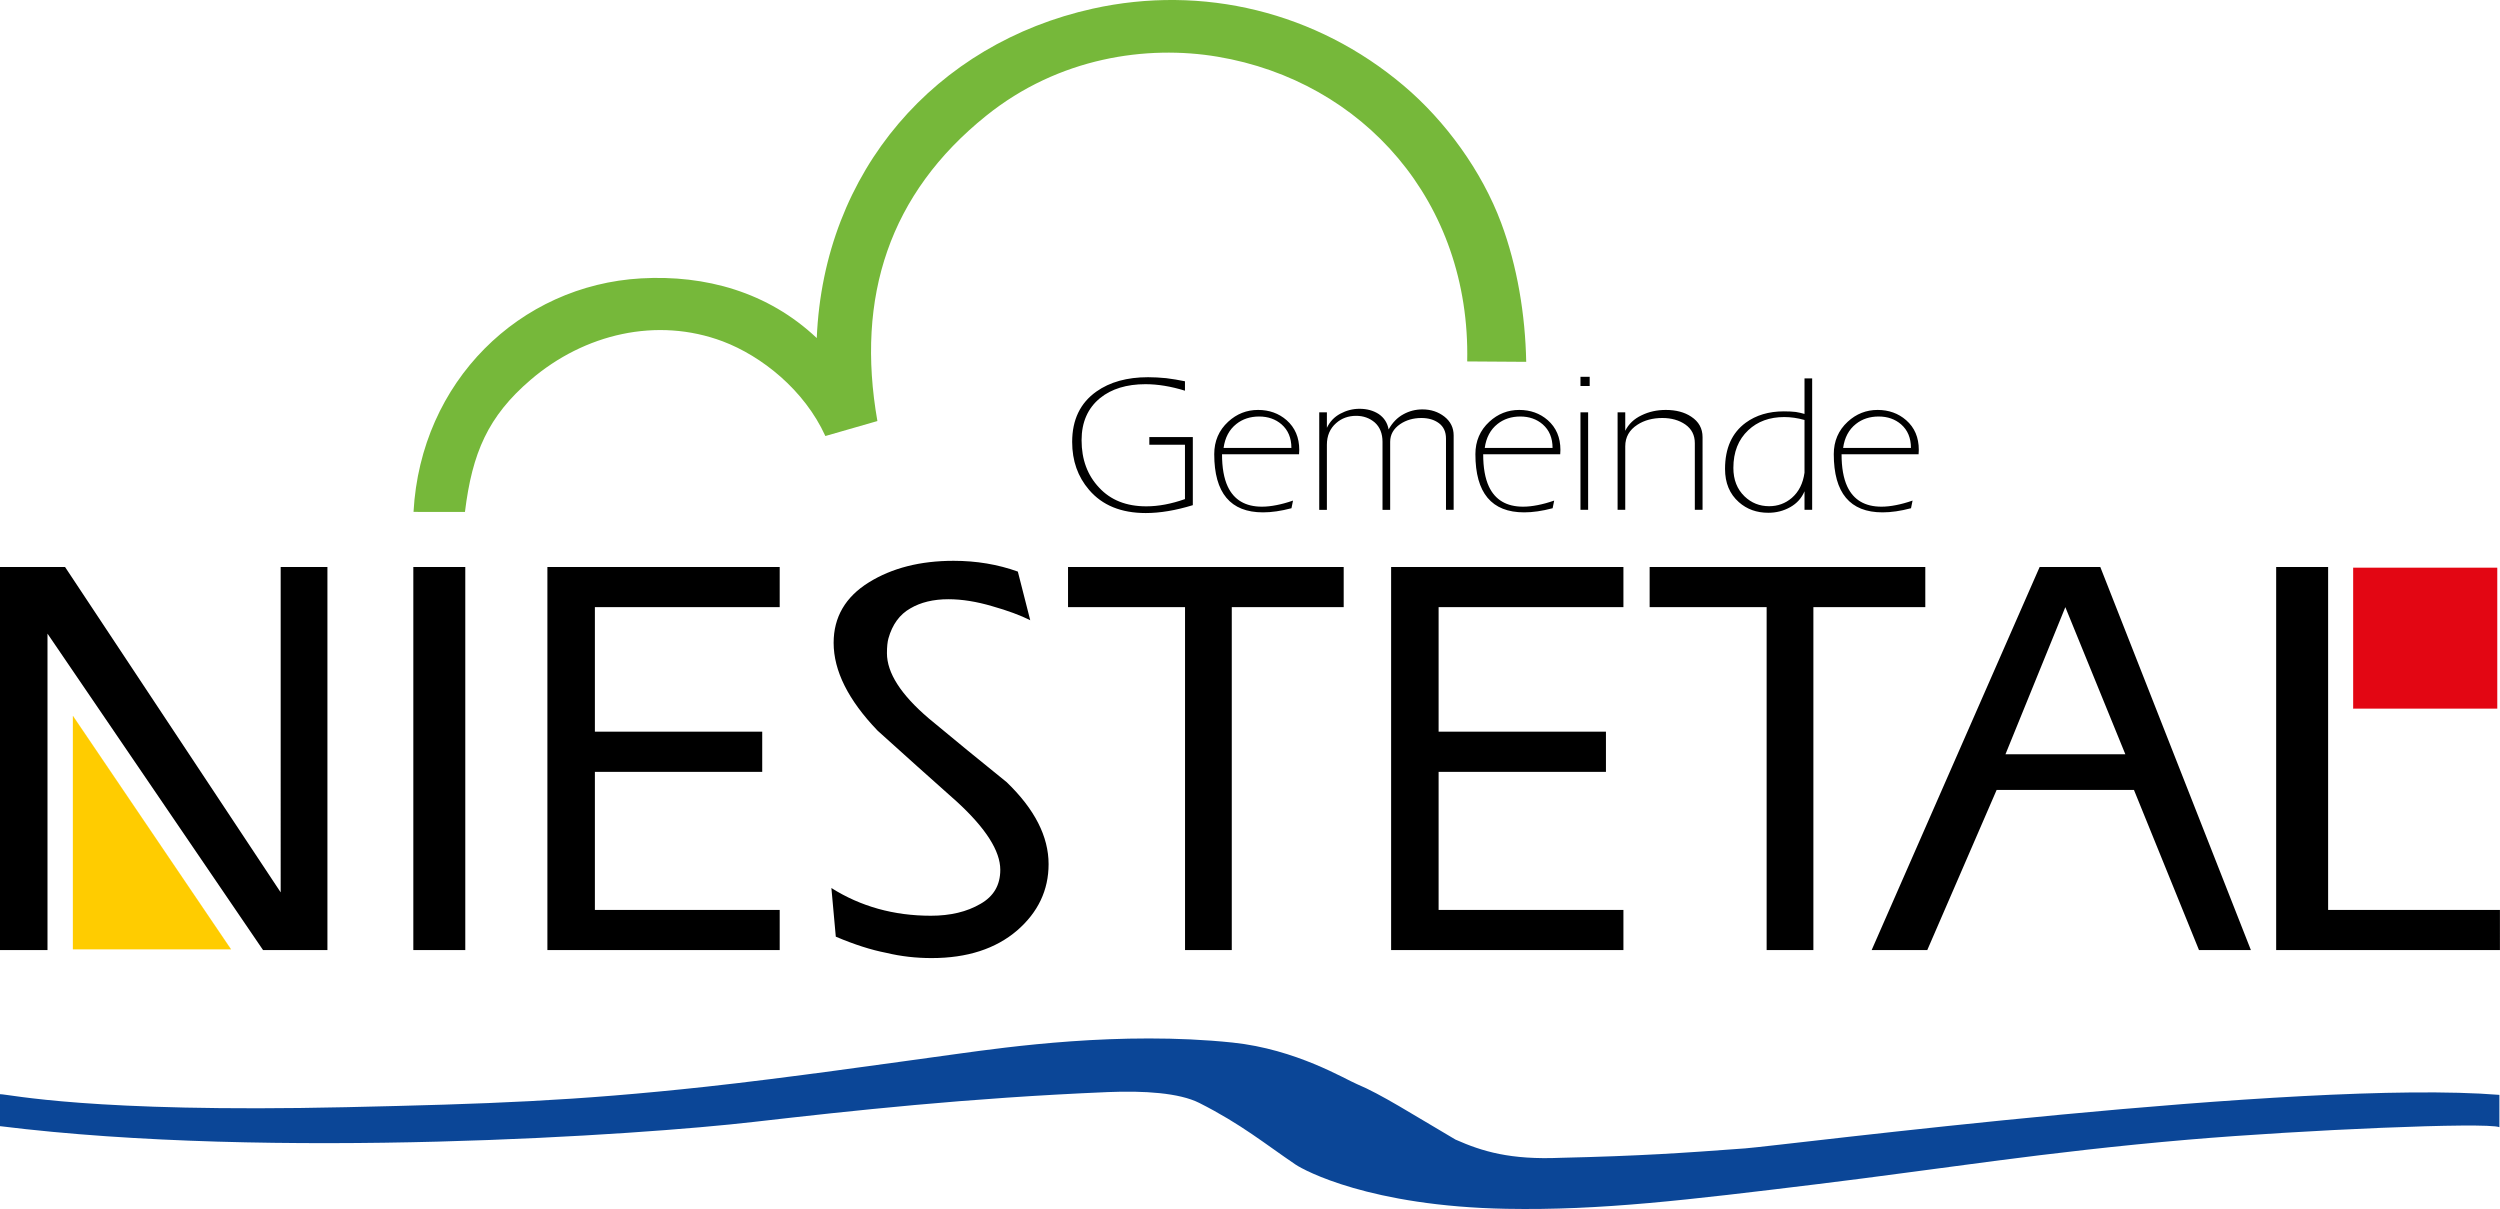
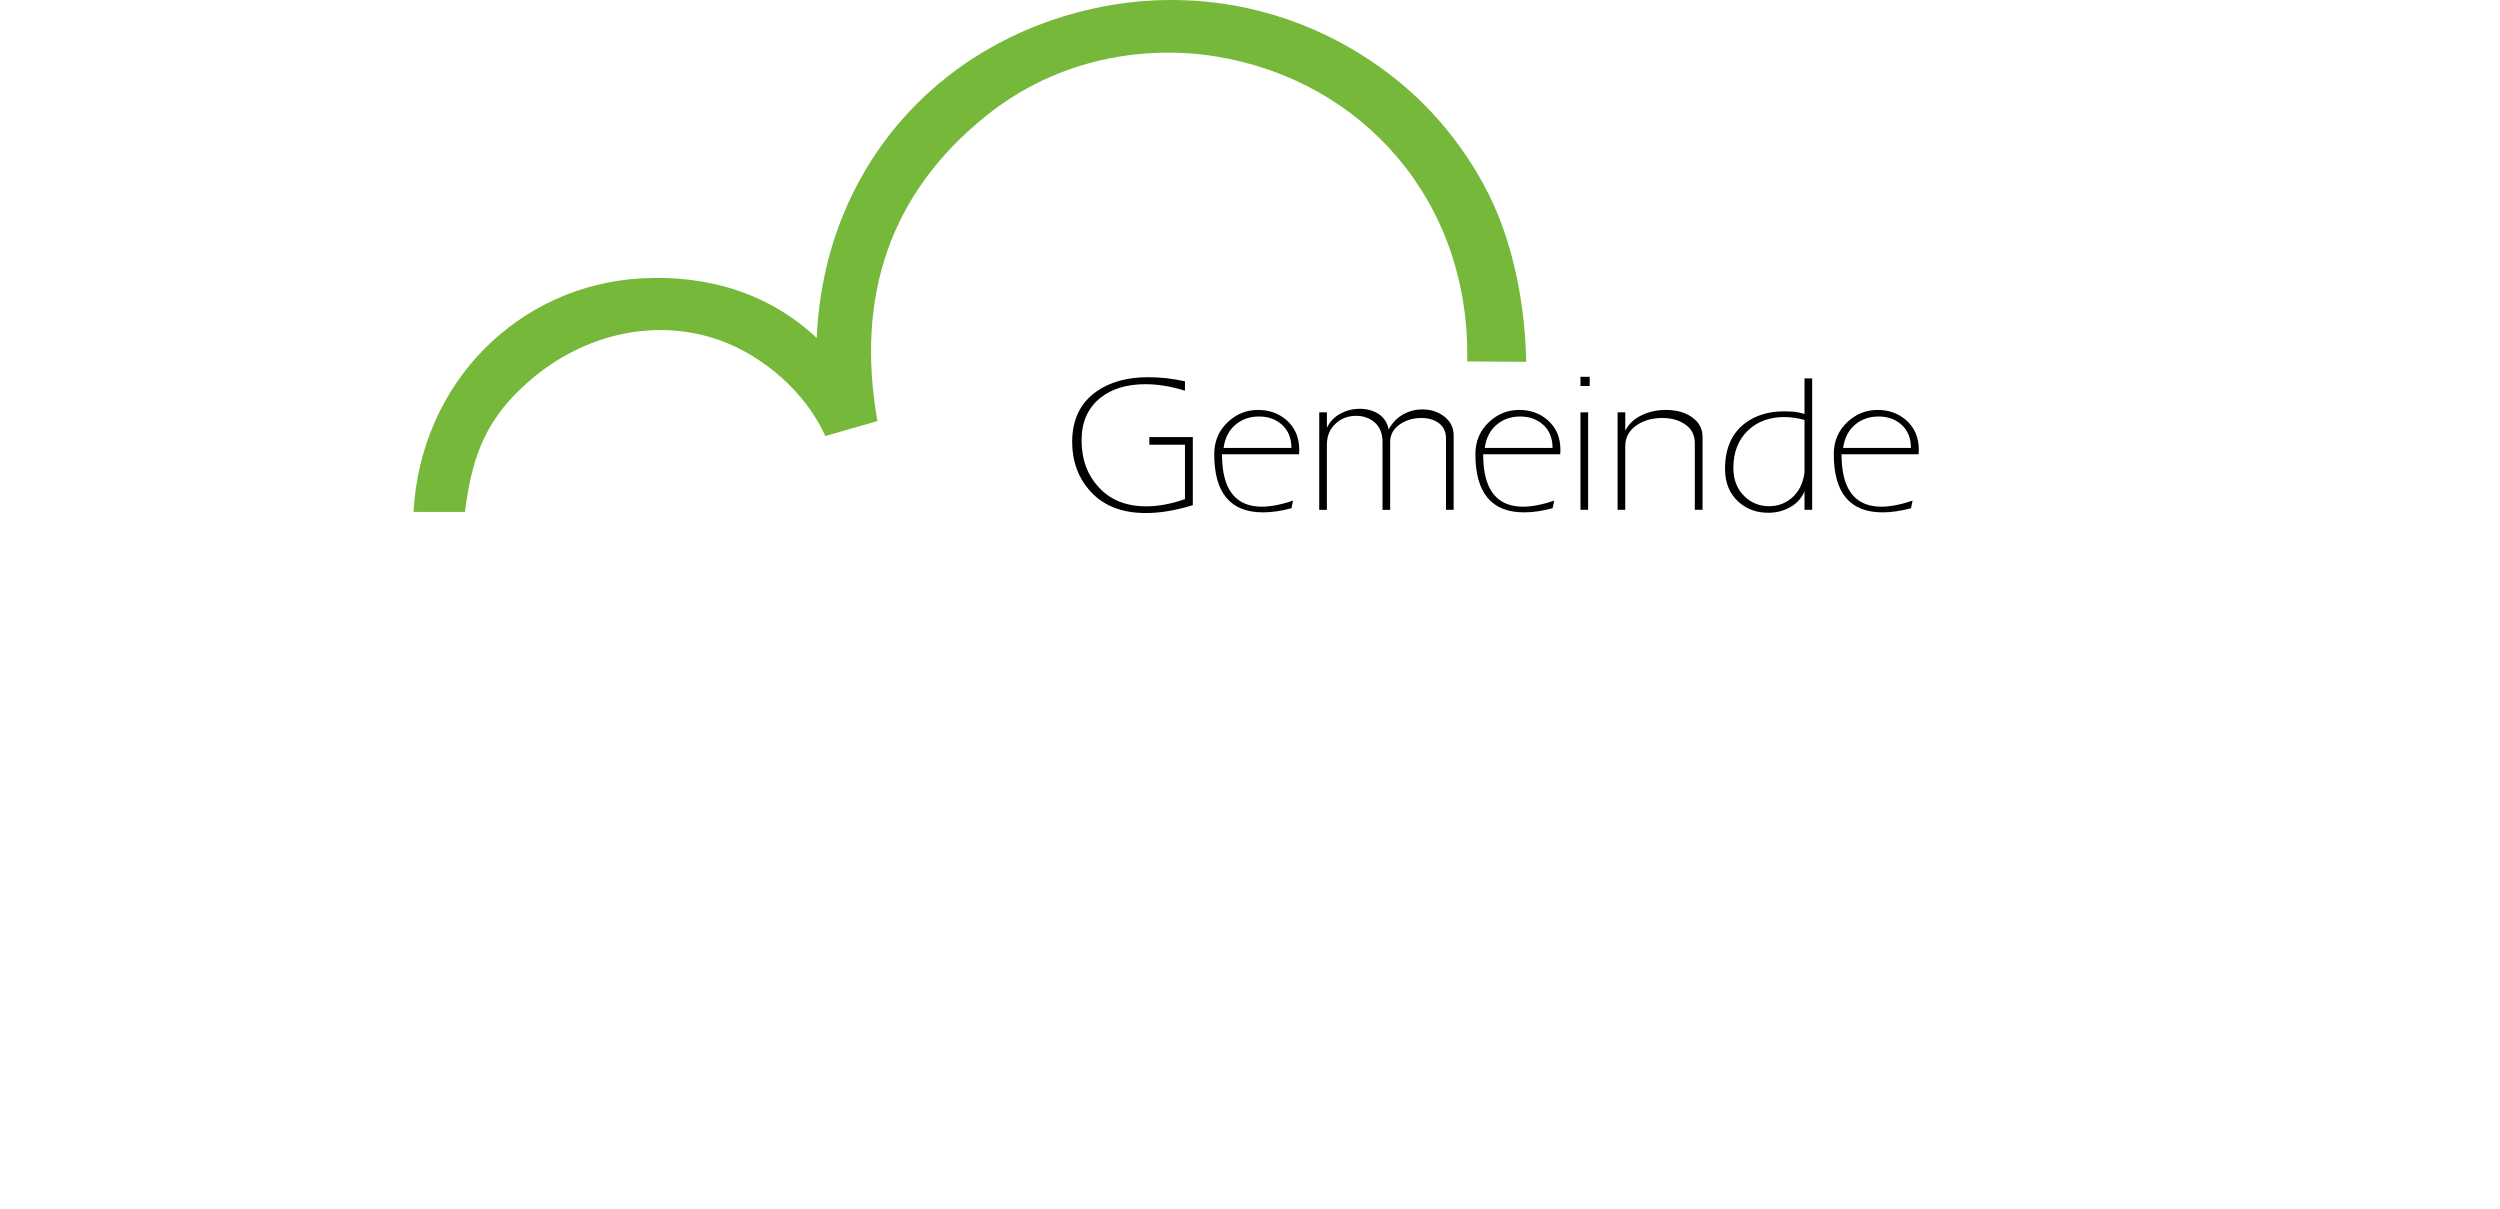
<svg xmlns="http://www.w3.org/2000/svg" version="1.1" id="Ebene_1" x="0px" y="0px" viewBox="0 0 3690.2 1784.7" style="enable-background:new 0 0 3690.2 1784.7;" xml:space="preserve">
  <style type="text/css">
	.st0{fill-rule:evenodd;clip-rule:evenodd;}
	.st1{fill-rule:evenodd;clip-rule:evenodd;fill:#FFCC00;stroke:#FFCC00;stroke-width:0.216;stroke-miterlimit:2.613;}
	.st2{fill-rule:evenodd;clip-rule:evenodd;fill:#0B4697;}
	.st3{fill-rule:evenodd;clip-rule:evenodd;fill:#E30613;stroke:#E30613;stroke-width:0.216;stroke-miterlimit:2.613;}
	.st4{fill-rule:evenodd;clip-rule:evenodd;fill:#76B83A;}
</style>
  <g>
    <path class="st0" d="M1760.6,745.7c-25.1,7.7-48.3,11.6-69.3,11.6c-36.4,0-64.3-11.4-83.8-34.3c-16.6-19.3-24.9-42.9-24.9-70.7   c0-32.7,11.9-57.4,35.7-74.3c19.9-14.1,45.3-21.2,76.3-21.2c8.5,0,17.4,0.5,26.7,1.4c9.1,1.1,18.4,2.7,27.8,4.6v13.9   c-20.7-6.4-40.1-9.6-58.3-9.6c-27.8,0-50.2,6.9-67,20.5c-18.2,14.9-27.3,35.7-27.3,62.2c0,28.4,8.6,51.7,25.9,70   c17,18.4,40.2,27.6,69.6,27.6c18,0,37-3.6,57.1-10.7v-80.2h-52.6v-11.3h64.2V745.7L1760.6,745.7z M1917.8,664.1l-0.3,6.4h-113.7   c0,19.7,2.8,35.6,8.4,47.6c9.3,19.9,26.2,29.8,50.5,29.8c6.8,0,13.9-0.8,21.5-2.3c7.3-1.4,15.5-3.6,24.4-6.7l-2.3,11.3   c-15.5,4.1-29.4,6.1-42,6.1c-48,0-72-28.6-72-85.9c0-19.3,6.9-35.3,20.6-47.9c12.6-11.6,27.3-17.4,44.1-17.4   c16.4,0,30.5,5,42.1,15.1C1911.5,631.1,1917.8,645.7,1917.8,664.1L1917.8,664.1z M1906.2,661.2c0-14.7-4.8-26.3-14.5-34.8   c-8.9-7.7-20-11.6-33.1-11.6s-24.4,3.7-33.6,11c-10.5,8.3-16.8,20.1-18.9,35.4H1906.2L1906.2,661.2z M2145.7,752.5h-11.3v-105   c0-10.1-3.5-17.7-10.5-22.9c-6.9-5.1-15.5-7.6-25.8-7.6c-11.9,0-22.4,3-31.3,9c-9.9,6.8-14.8,15.5-14.8,26.2v100.4h-11.3V652.2   c0-12.2-3.8-21.7-11.3-28.5c-7.7-6.6-16.9-9.9-27.6-9.9c-11.6,0-21.5,3.6-29.6,10.8c-9,7.9-13.6,18.6-13.6,31.9v96.1h-11.3V608.6   h11.3v22.9c4.3-9.1,10.8-16,19.7-20.8c8.9-4.8,18.4-7.3,28.4-7.3c11,0,20.5,2.6,28.5,7.8c7.9,5.5,12.8,13,14.5,22.7   c5.6-10.1,12.8-17.5,21.8-22.4c8.7-4.8,18-7.2,28.1-7.2c12.6,0,23.4,3.6,32.5,10.7c9.1,7.2,13.6,16.4,13.6,27.8V752.5L2145.7,752.5   z M2303.3,664.1l-0.3,6.4h-113.7c0,19.7,2.8,35.6,8.4,47.6c9.3,19.9,26.2,29.8,50.5,29.8c6.8,0,13.9-0.8,21.5-2.3   c7.3-1.4,15.5-3.6,24.4-6.7l-2.3,11.3c-15.5,4.1-29.4,6.1-42,6.1c-48,0-72-28.6-72-85.9c0-19.3,6.9-35.3,20.6-47.9   c12.6-11.6,27.3-17.4,44.1-17.4c16.4,0,30.5,5,42.1,15.1C2297,631.1,2303.3,645.7,2303.3,664.1L2303.3,664.1z M2291.7,661.2   c0-14.7-4.8-26.3-14.5-34.8c-8.9-7.7-20-11.6-33.1-11.6c-13.1,0-24.4,3.7-33.6,11c-10.5,8.3-16.8,20.1-18.9,35.4H2291.7   L2291.7,661.2z M2346.5,569.8h-13.6v-13.6h13.6V569.8L2346.5,569.8z M2344.2,752.5h-11.3V608.6h11.3V752.5L2344.2,752.5z    M2513,752.5h-11.3v-98.3c0-11.8-4.6-21-14-27.6c-9.3-6.4-20.6-9.6-33.9-9.6c-14.3,0-26.6,3.3-36.8,9.9c-12,7.7-18,18.4-18,31.9   v93.7h-11.3V608.6h11.3v27.3c5-10.1,13.1-17.7,24.1-22.9c10.8-5.3,22.7-7.9,35.7-7.9c15.1,0,27.6,3.3,37.5,9.9   c11.2,7.3,16.8,17.4,16.8,30.2V752.5L2513,752.5z M2674.9,752.5h-11.3v-27.3c-4.3,10.1-11.2,17.8-20.9,23.3   c-9.9,5.6-20.7,8.4-32.5,8.4c-17.2,0-31.7-5.2-43.5-15.7c-13.6-12-20.4-28.3-20.4-49c0-30.6,10.2-53.3,30.5-68.2   c15.3-11.2,34.1-16.8,56.3-16.8c7.1,0,13.1,0.3,17.7,0.9c4.6,0.8,8.9,1.7,12.8,2.9v-52.5h11.3V752.5L2674.9,752.5z M2663.6,697.7   v-77.8c-10.4-2.9-20.4-4.3-29.9-4.3c-21.7,0-39.4,6.5-53.1,19.4c-14.7,13.8-22,32.3-22,55.7c0,17.4,5.5,31.4,16.5,42   c10.1,9.7,22.2,14.5,36.3,14.5c12.8,0,23.9-4.1,33.4-12.2C2655.2,726,2661.4,713.6,2663.6,697.7L2663.6,697.7z M2832.3,664.1   l-0.3,6.4h-113.7c0,19.7,2.8,35.6,8.4,47.6c9.3,19.9,26.2,29.8,50.5,29.8c6.8,0,13.9-0.8,21.5-2.3c7.3-1.4,15.5-3.6,24.4-6.7   l-2.3,11.3c-15.5,4.1-29.4,6.1-42,6.1c-48,0-72-28.6-72-85.9c0-19.3,6.9-35.3,20.6-47.9c12.6-11.6,27.3-17.4,44.1-17.4   c16.4,0,30.5,5,42.1,15.1C2826.1,631.1,2832.3,645.7,2832.3,664.1L2832.3,664.1z M2820.7,661.2c0-14.7-4.8-26.3-14.5-34.8   c-8.9-7.7-20-11.6-33.1-11.6c-13.2,0-24.4,3.7-33.6,11c-10.5,8.3-16.8,20.1-18.9,35.4H2820.7L2820.7,661.2z" />
-     <polygon class="st1" points="340.9,1401.2 107.7,1056.9 107.7,1401.2 340.9,1401.2  " />
-     <path class="st0" d="M483.4,1402.4h-95.1L70.1,935.3v467.1H0V836.9h96l318.3,480.3V836.9h69V1402.4L483.4,1402.4z M686.8,1402.4   h-76.7V836.9h76.7V1402.4L686.8,1402.4z M1150.9,1402.4H808V836.9h342.9v59.3H878.1V1080h247v59.3h-247v203.8h272.8V1402.4   L1150.9,1402.4z M1547.8,1275.5c0,38.4-15.5,71.1-46.4,97.9c-31.6,27.1-73.7,40.8-126.2,40.8c-23,0-45.3-2.5-66.9-7.7   c-22.3-4.3-47.3-12.3-74.6-23.9l-6.5-71.8c43.3,27.3,92.2,40.9,146.8,40.9c28.8,0,53.2-5.8,73.2-17.5   c19.6-11.1,29.3-27.8,29.3-50.3c0-27.7-21.2-61.1-63.6-100.1c-39.5-35.1-78.7-70.2-117.5-105.3c-43.3-45.1-64.9-88.4-64.9-129.6   c0-37.9,17.3-67.7,51.9-89.2c34.3-21.3,76-31.9,125.1-31.9c33.8,0,65.4,5.3,94.9,15.9l18.3,71.8c-14.4-7.2-33.1-14.2-56.1-20.7   c-23-6.8-44.6-10.3-64.7-10.3c-22.3,0-41,4.6-56.1,13.5c-15.8,8.9-26.6,23.7-32.4,44.3c-1.4,5-2.2,12.3-2.2,21.9   c0,29,20.5,61,61.6,96.1c38.1,31.6,76.4,63.1,115.2,94.3C1527.3,1194.4,1547.8,1234.8,1547.8,1275.5L1547.8,1275.5z M1983.4,896.2   h-165.2v506.2h-69V896.2h-172.7v-59.3h406.9V896.2L1983.4,896.2z M2396.3,1402.4h-342.9V836.9h342.9v59.3h-272.8V1080h247v59.3   h-247v203.8h272.8V1402.4L2396.3,1402.4z M2841.9,896.2h-165.2v506.2h-69V896.2h-172.7v-59.3h406.9V896.2L2841.9,896.2z    M3322.5,1402.4h-76.6l-96-236.4h-202.7l-102.4,236.4h-82.1l248-565.5h89.5L3322.5,1402.4L3322.5,1402.4z M3137.2,1113.4   l-88.6-217.2l-88.4,217.2H3137.2L3137.2,1113.4z M3690.2,1402.4h-330.4V836.9h76.7v506.2h253.6V1402.4L3690.2,1402.4z" />
-     <path class="st2" d="M0,1615.1c13.5,0,132.7,27.7,510.7,19.2c211.9-4.8,336.3-9,531.3-30.2c119.5-13,268.1-34.4,373.3-48.8   c68.9-9.4,238.3-33.7,404.1-16.4c93.8,9.8,166.1,54.1,183.7,61.4c34.9,14.5,81.6,44.4,145.3,81.8c39.7,17.6,81,30.1,155.5,26.9   c116.7-2.7,180.7-7.1,272.1-13.9c52.9-3.9,819.9-102.6,1113.3-79l0,47.7c-19.7-7.7-291.3,4.1-459,18.4   c-211.8,18.1-369.8,44-547,65.6c-192.7,23.5-320.8,39.1-459.8,36.5c-201.2-3.8-298.3-56.7-311-65.2c-45.4-30.7-80-59.6-142.3-91.1   c-29.6-14.9-81.3-18.2-135-16c-207.2,8.7-378.3,27.5-523.2,44.1C947.2,1675.2,404,1712.4,0,1662.3L0,1615.1L0,1615.1z" />
-     <polygon class="st3" points="3473.5,838.1 3686,838.1 3686,1045.9 3473.5,1045.9 3473.5,838.1  " />
    <path class="st4" d="M1218.3,643.6l76.8-22.1c-32.2-183.5,17.9-335.9,160.4-450.5C1563,84.5,1693,66.2,1797.2,83.7   c215,36.1,373.5,214.1,368.5,449.8l87.1,0.6c-1.3-69.5-13.3-141.6-36.9-204.9c-28.5-76.6-82.4-150.8-143.9-202.7   C1942.9,17.3,1775.2-23.2,1612.9,12.8C1381.2,64.2,1216,251.9,1205.6,499c-72.1-68.1-164.5-93.4-259.2-88.1   C767.2,421,621,562.9,610.4,755.6l75.9,0.1c10.7-87.3,34-141.2,97-195.1c79.3-67.9,186.4-93.2,283.6-56.7   C1124.2,525.6,1187.2,575.4,1218.3,643.6L1218.3,643.6z" />
  </g>
</svg>